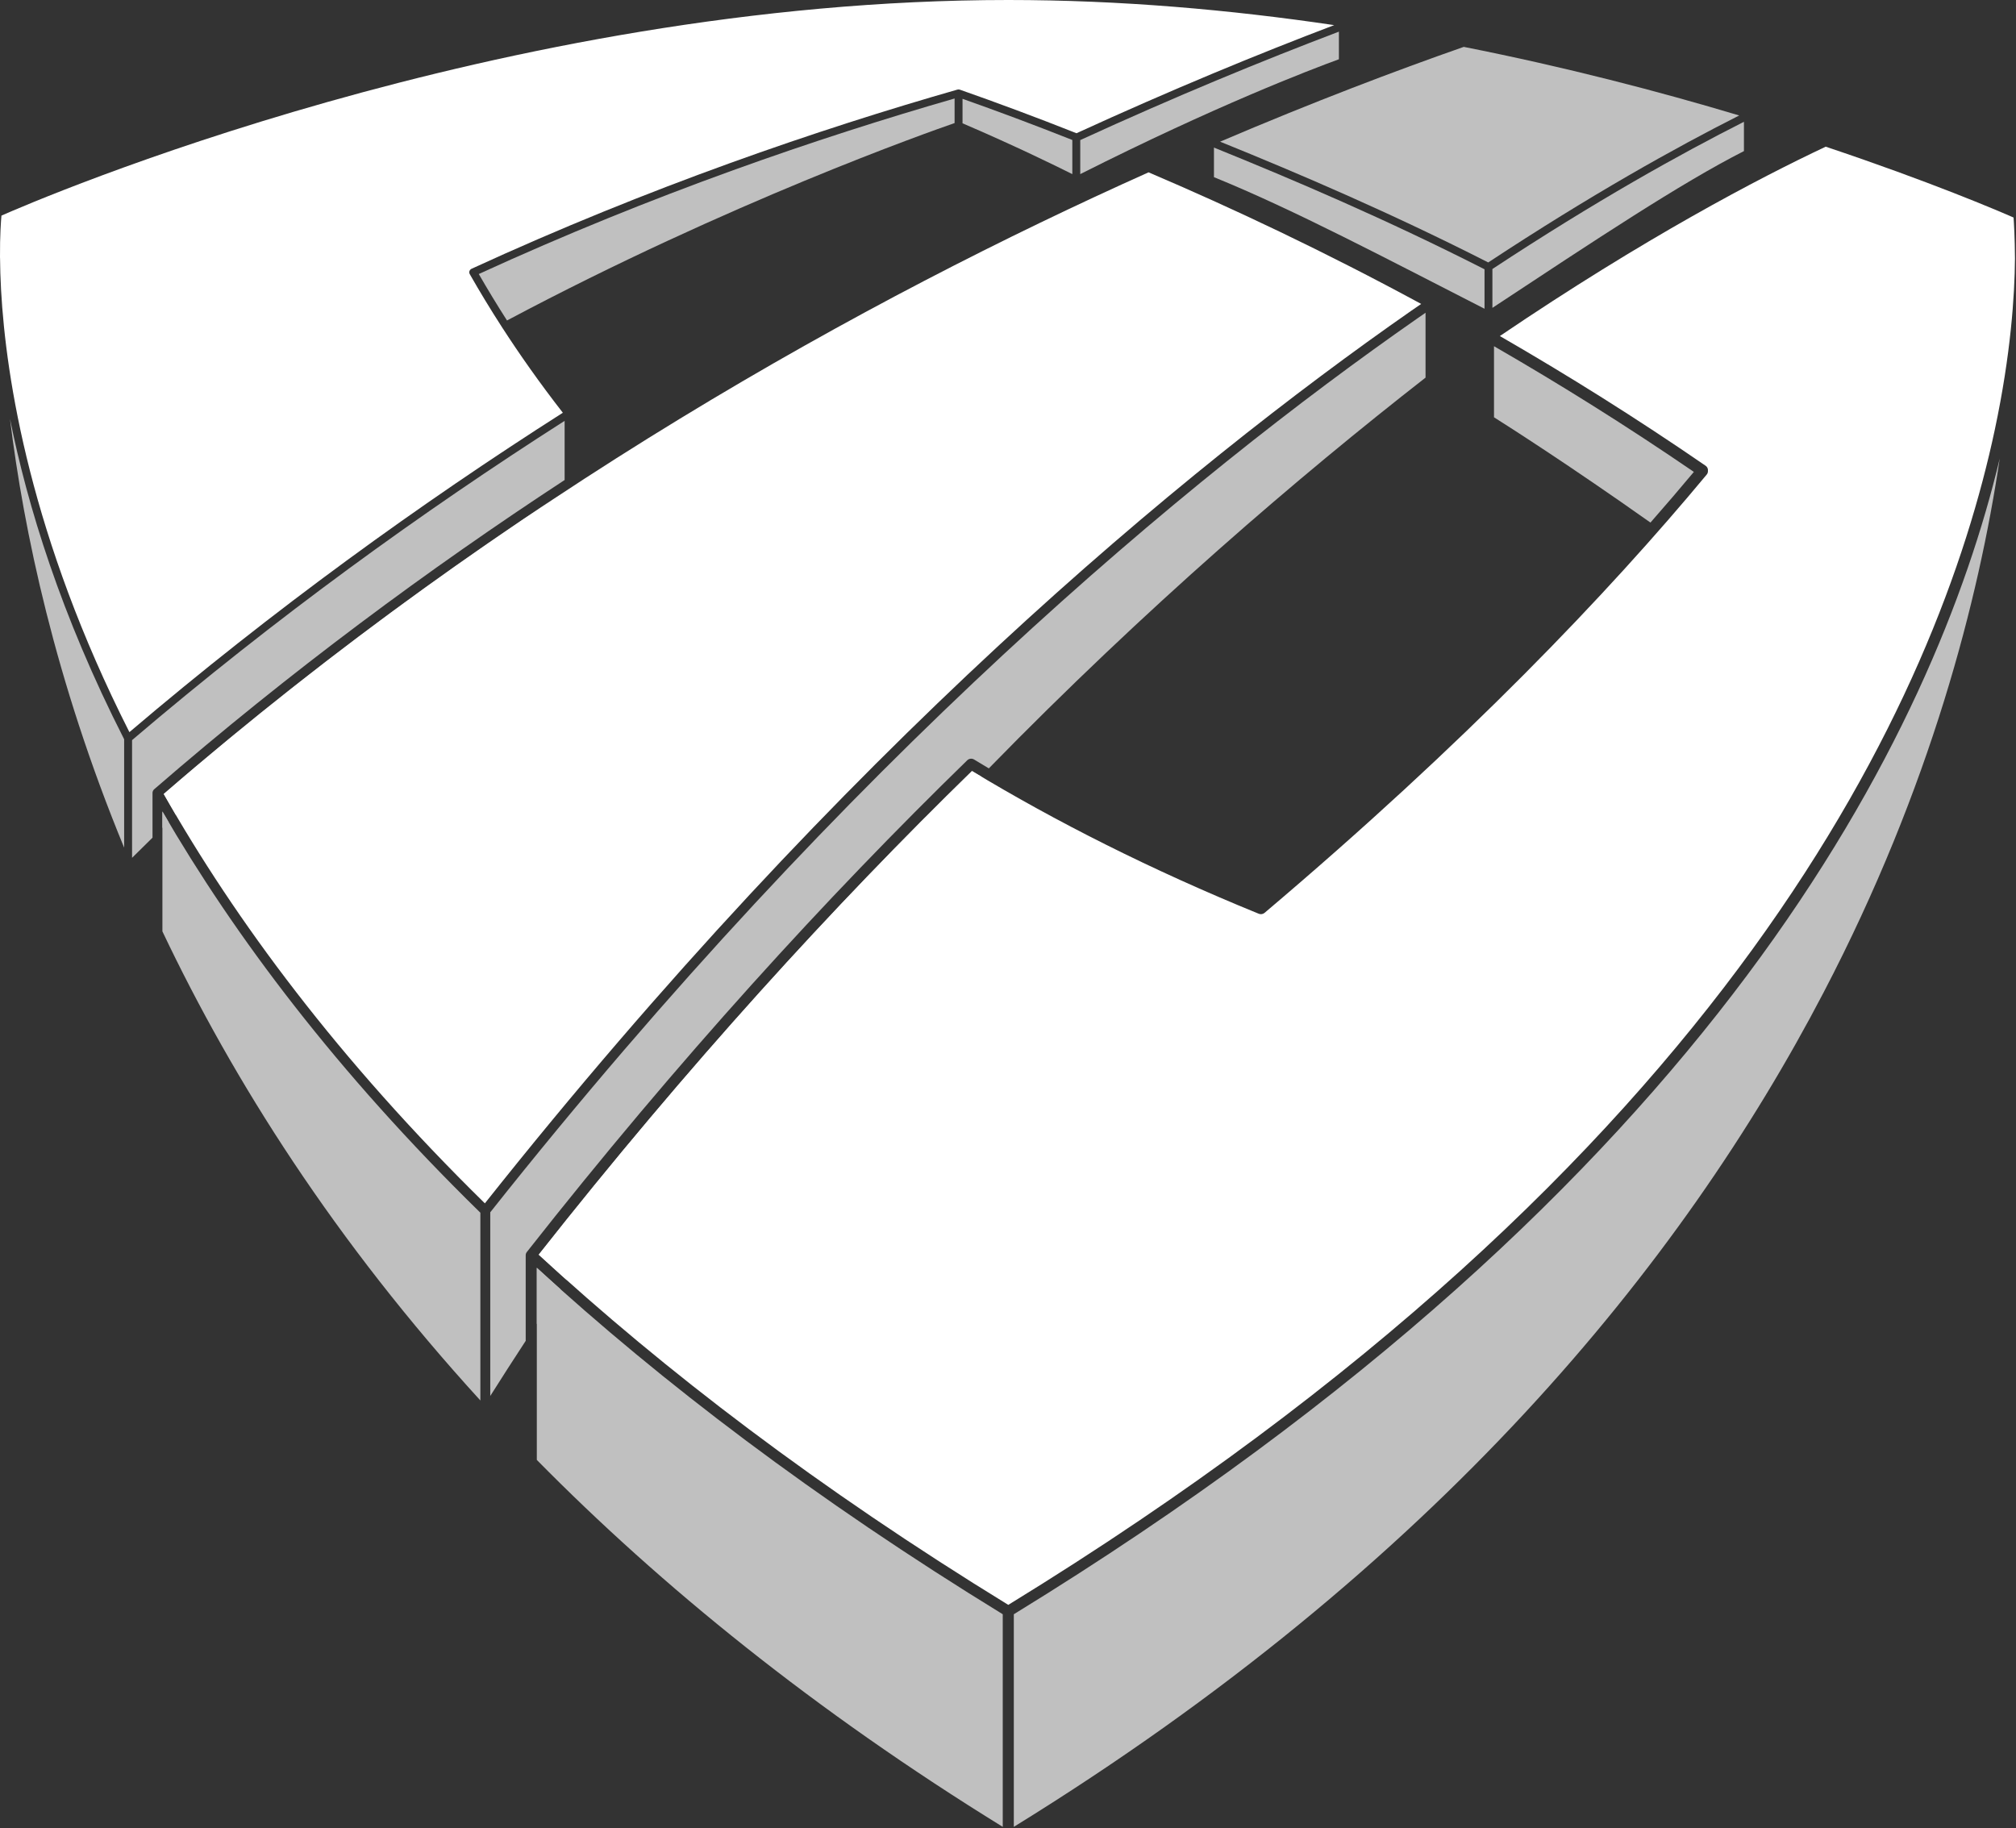
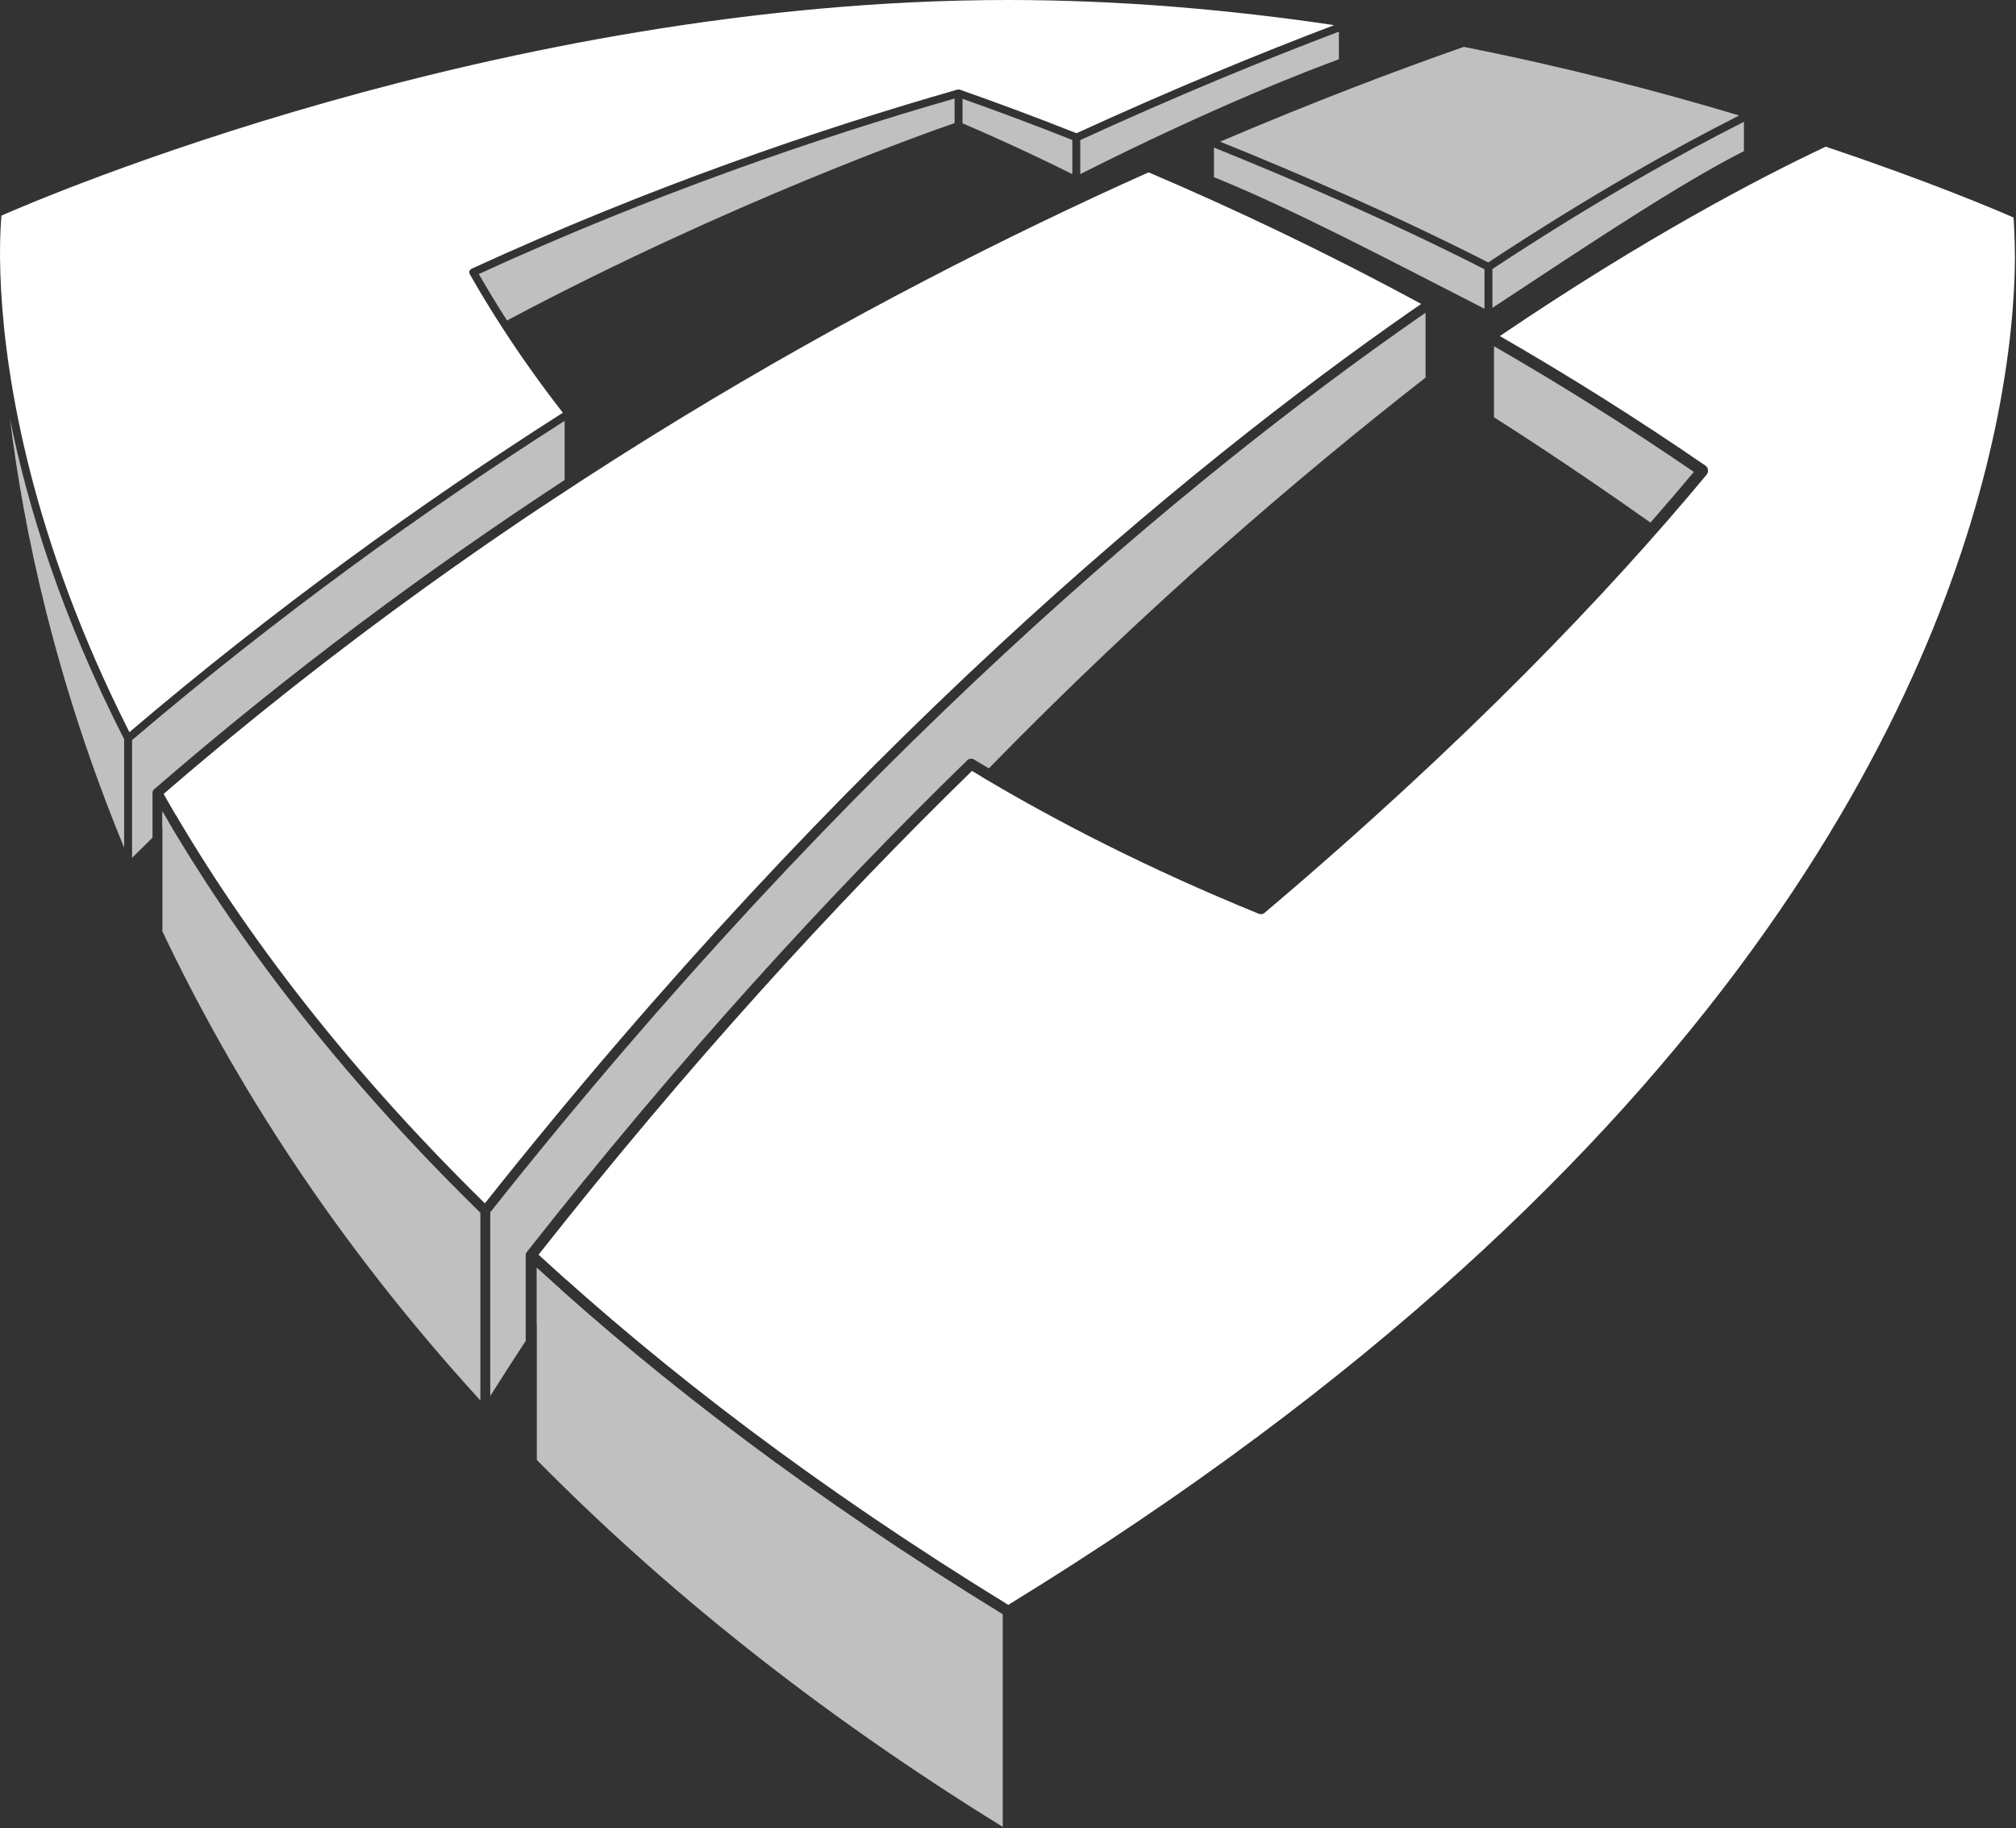
<svg xmlns="http://www.w3.org/2000/svg" width="43" height="39" viewBox="0 0 43 39" fill="none">
  <rect x="0" y="0" width="43" height="39" fill="#333333" stroke="none" />
  <g clip-path="url(#clip0_77_619)">
    <path fill-rule="evenodd" clip-rule="evenodd" d="M25.893 3.148C27.611 3.843 29.584 4.686 31.664 5.744V6.586C29.582 5.523 27.609 4.476 25.893 3.779V3.148Z" fill="#C0C0C0" />
    <path fill-rule="evenodd" clip-rule="evenodd" d="M26.024 3.022C28.009 2.175 29.772 1.507 31.221 1C33.399 1.431 35.391 1.952 37.096 2.463C35.738 3.15 33.937 4.152 31.743 5.598C29.685 4.551 27.731 3.713 26.024 3.022Z" fill="#C0C0C0" />
    <path fill-rule="evenodd" clip-rule="evenodd" d="M37.197 3.223C35.846 3.91 34.041 5.109 31.832 6.567V5.738C34.035 4.287 35.84 3.284 37.197 2.598V3.223Z" fill="#C0C0C0" />
    <path fill-rule="evenodd" clip-rule="evenodd" d="M28.558 1.264C27.943 1.489 25.919 2.262 23.041 3.714V2.988C25.075 2.055 26.939 1.289 28.558 0.675V1.264Z" fill="#C0C0C0" />
    <path fill-rule="evenodd" clip-rule="evenodd" d="M28.457 0.536C26.841 1.15 24.985 1.914 22.961 2.842C22.073 2.49 21.241 2.182 20.474 1.913C20.457 1.907 20.439 1.906 20.422 1.911C17.478 2.754 13.862 3.984 10.058 5.733C10.037 5.743 10.021 5.761 10.013 5.783C10.006 5.804 10.009 5.828 10.02 5.848C10.228 6.213 10.458 6.594 10.714 6.99C11.088 7.568 11.516 8.176 12.005 8.804C8.965 10.742 5.836 12.999 2.76 15.617C0.652 11.453 0.128 8.074 0.023 6.189C0.009 5.931 0.002 5.701 0.001 5.5C0.001 5.498 0 5.496 0 5.495C-0.003 5.016 0.021 4.709 0.031 4.599C0.766 4.274 10.664 -0 21.506 -0C23.899 -0 26.245 0.208 28.457 0.536Z" fill="white" />
    <path fill-rule="evenodd" clip-rule="evenodd" d="M20.53 2.108C21.256 2.364 22.04 2.656 22.872 2.986V3.714C22.553 3.554 21.648 3.109 20.53 2.63V2.108Z" fill="#C0C0C0" />
    <path fill-rule="evenodd" clip-rule="evenodd" d="M10.814 6.836C10.595 6.494 10.395 6.163 10.212 5.845C13.93 4.141 17.465 2.934 20.361 2.101V2.625C19.824 2.811 15.554 4.316 10.814 6.836Z" fill="#C0C0C0" />
    <path fill-rule="evenodd" clip-rule="evenodd" d="M3.253 17.868C3.108 18.01 2.962 18.154 2.817 18.298V15.787C5.886 13.17 9.009 10.915 12.043 8.977V10.239C9.154 12.131 6.194 14.318 3.288 16.836C3.267 16.855 3.253 16.883 3.253 16.913V17.868ZM11.703 10.712C9.113 12.611 6.414 14.826 3.751 17.385C3.663 17.234 3.576 17.085 3.492 16.936C6.216 14.579 8.988 12.515 11.703 10.712ZM3.596 17.535C3.552 17.577 3.508 17.62 3.464 17.662V17.309C3.507 17.384 3.551 17.459 3.596 17.535Z" fill="#C0C0C0" />
    <path fill-rule="evenodd" clip-rule="evenodd" d="M0.213 8.933C0.584 10.779 1.297 13.117 2.648 15.769V18.081C1.172 14.503 0.505 11.314 0.213 8.933Z" fill="#C0C0C0" />
    <path fill-rule="evenodd" clip-rule="evenodd" d="M11.213 28.601C10.959 28.989 10.707 29.381 10.457 29.777V25.859C18.133 16.176 25.36 10.188 30.223 6.798L30.406 6.671L30.406 8.055C27.704 10.163 24.447 12.951 21.091 16.39C20.986 16.327 20.881 16.264 20.777 16.201C20.73 16.173 20.67 16.179 20.631 16.217C17.642 19.127 14.472 22.593 11.238 26.705C11.221 26.726 11.213 26.75 11.213 26.775V28.601ZM20.925 16.561C17.942 19.635 14.888 23.223 12.085 27.303C11.883 27.123 11.685 26.943 11.49 26.763C14.671 22.726 17.789 19.316 20.732 16.446C20.796 16.484 20.86 16.523 20.925 16.561ZM11.952 27.497C11.784 27.744 11.616 27.993 11.45 28.243V27.043C11.615 27.194 11.782 27.346 11.952 27.497Z" fill="#C0C0C0" />
    <path fill-rule="evenodd" clip-rule="evenodd" d="M10.246 25.868V29.873C7.145 26.477 4.977 23.053 3.464 19.867V17.309C5 19.958 7.174 22.864 10.246 25.868Z" fill="#C0C0C0" />
    <path fill-rule="evenodd" clip-rule="evenodd" d="M30.313 6.483L30.101 6.629L30.101 6.629C25.238 10.019 18.015 16.001 10.342 25.668C7.21 22.595 5.019 19.628 3.492 16.936C10.827 10.592 18.504 6.361 24.498 3.676C26.291 4.44 28.256 5.368 30.313 6.483Z" fill="white" />
    <path fill-rule="evenodd" clip-rule="evenodd" d="M11.45 27.043C14.112 29.482 17.378 31.973 21.388 34.433V38.968C17.368 36.488 14.104 33.834 11.45 31.141V27.043Z" fill="#C0C0C0" />
    <path fill-rule="evenodd" clip-rule="evenodd" d="M36.429 10.04C36.43 10.031 36.43 10.023 36.429 10.014C36.424 9.982 36.407 9.954 36.38 9.935C34.9 8.917 33.428 7.997 31.991 7.168C35.089 5.069 37.513 3.802 38.941 3.129C41.177 3.877 42.635 4.503 42.948 4.64C42.957 4.765 42.975 5.064 42.978 5.515C42.972 6.302 42.89 7.555 42.549 9.161C41.354 14.784 36.976 24.742 21.506 34.233C17.453 31.746 14.164 29.228 11.49 26.763C14.671 22.726 17.789 19.316 20.732 16.446C22.512 17.521 24.542 18.551 26.849 19.491C26.891 19.508 26.938 19.5 26.972 19.472C31.257 15.845 34.293 12.663 36.403 10.123C36.423 10.099 36.432 10.069 36.429 10.04Z" fill="white" />
    <path fill-rule="evenodd" clip-rule="evenodd" d="M31.866 7.385C33.263 8.19 34.692 9.082 36.129 10.066C35.838 10.415 35.529 10.775 35.203 11.147C33.465 9.917 32.145 9.077 31.866 8.901V7.385Z" fill="#C0C0C0" />
-     <path fill-rule="evenodd" clip-rule="evenodd" d="M42.653 9.781C42.208 12.764 41.186 16.782 38.895 21.172C35.873 26.965 30.643 33.404 21.624 38.968V34.433C36.659 25.212 41.276 15.541 42.653 9.781Z" fill="#C0C0C0" />
    <path d="M24.497 3.562H24.497V3.563H24.497V3.562Z" fill="#87AF49" />
    <path d="M30.512 6.472H30.512V6.473H30.512V6.472Z" fill="#87AF49" />
  </g>
  <defs>
    <clipPath id="clip0_77_619">
      <rect width="43" height="39" fill="white" />
    </clipPath>
  </defs>
</svg>